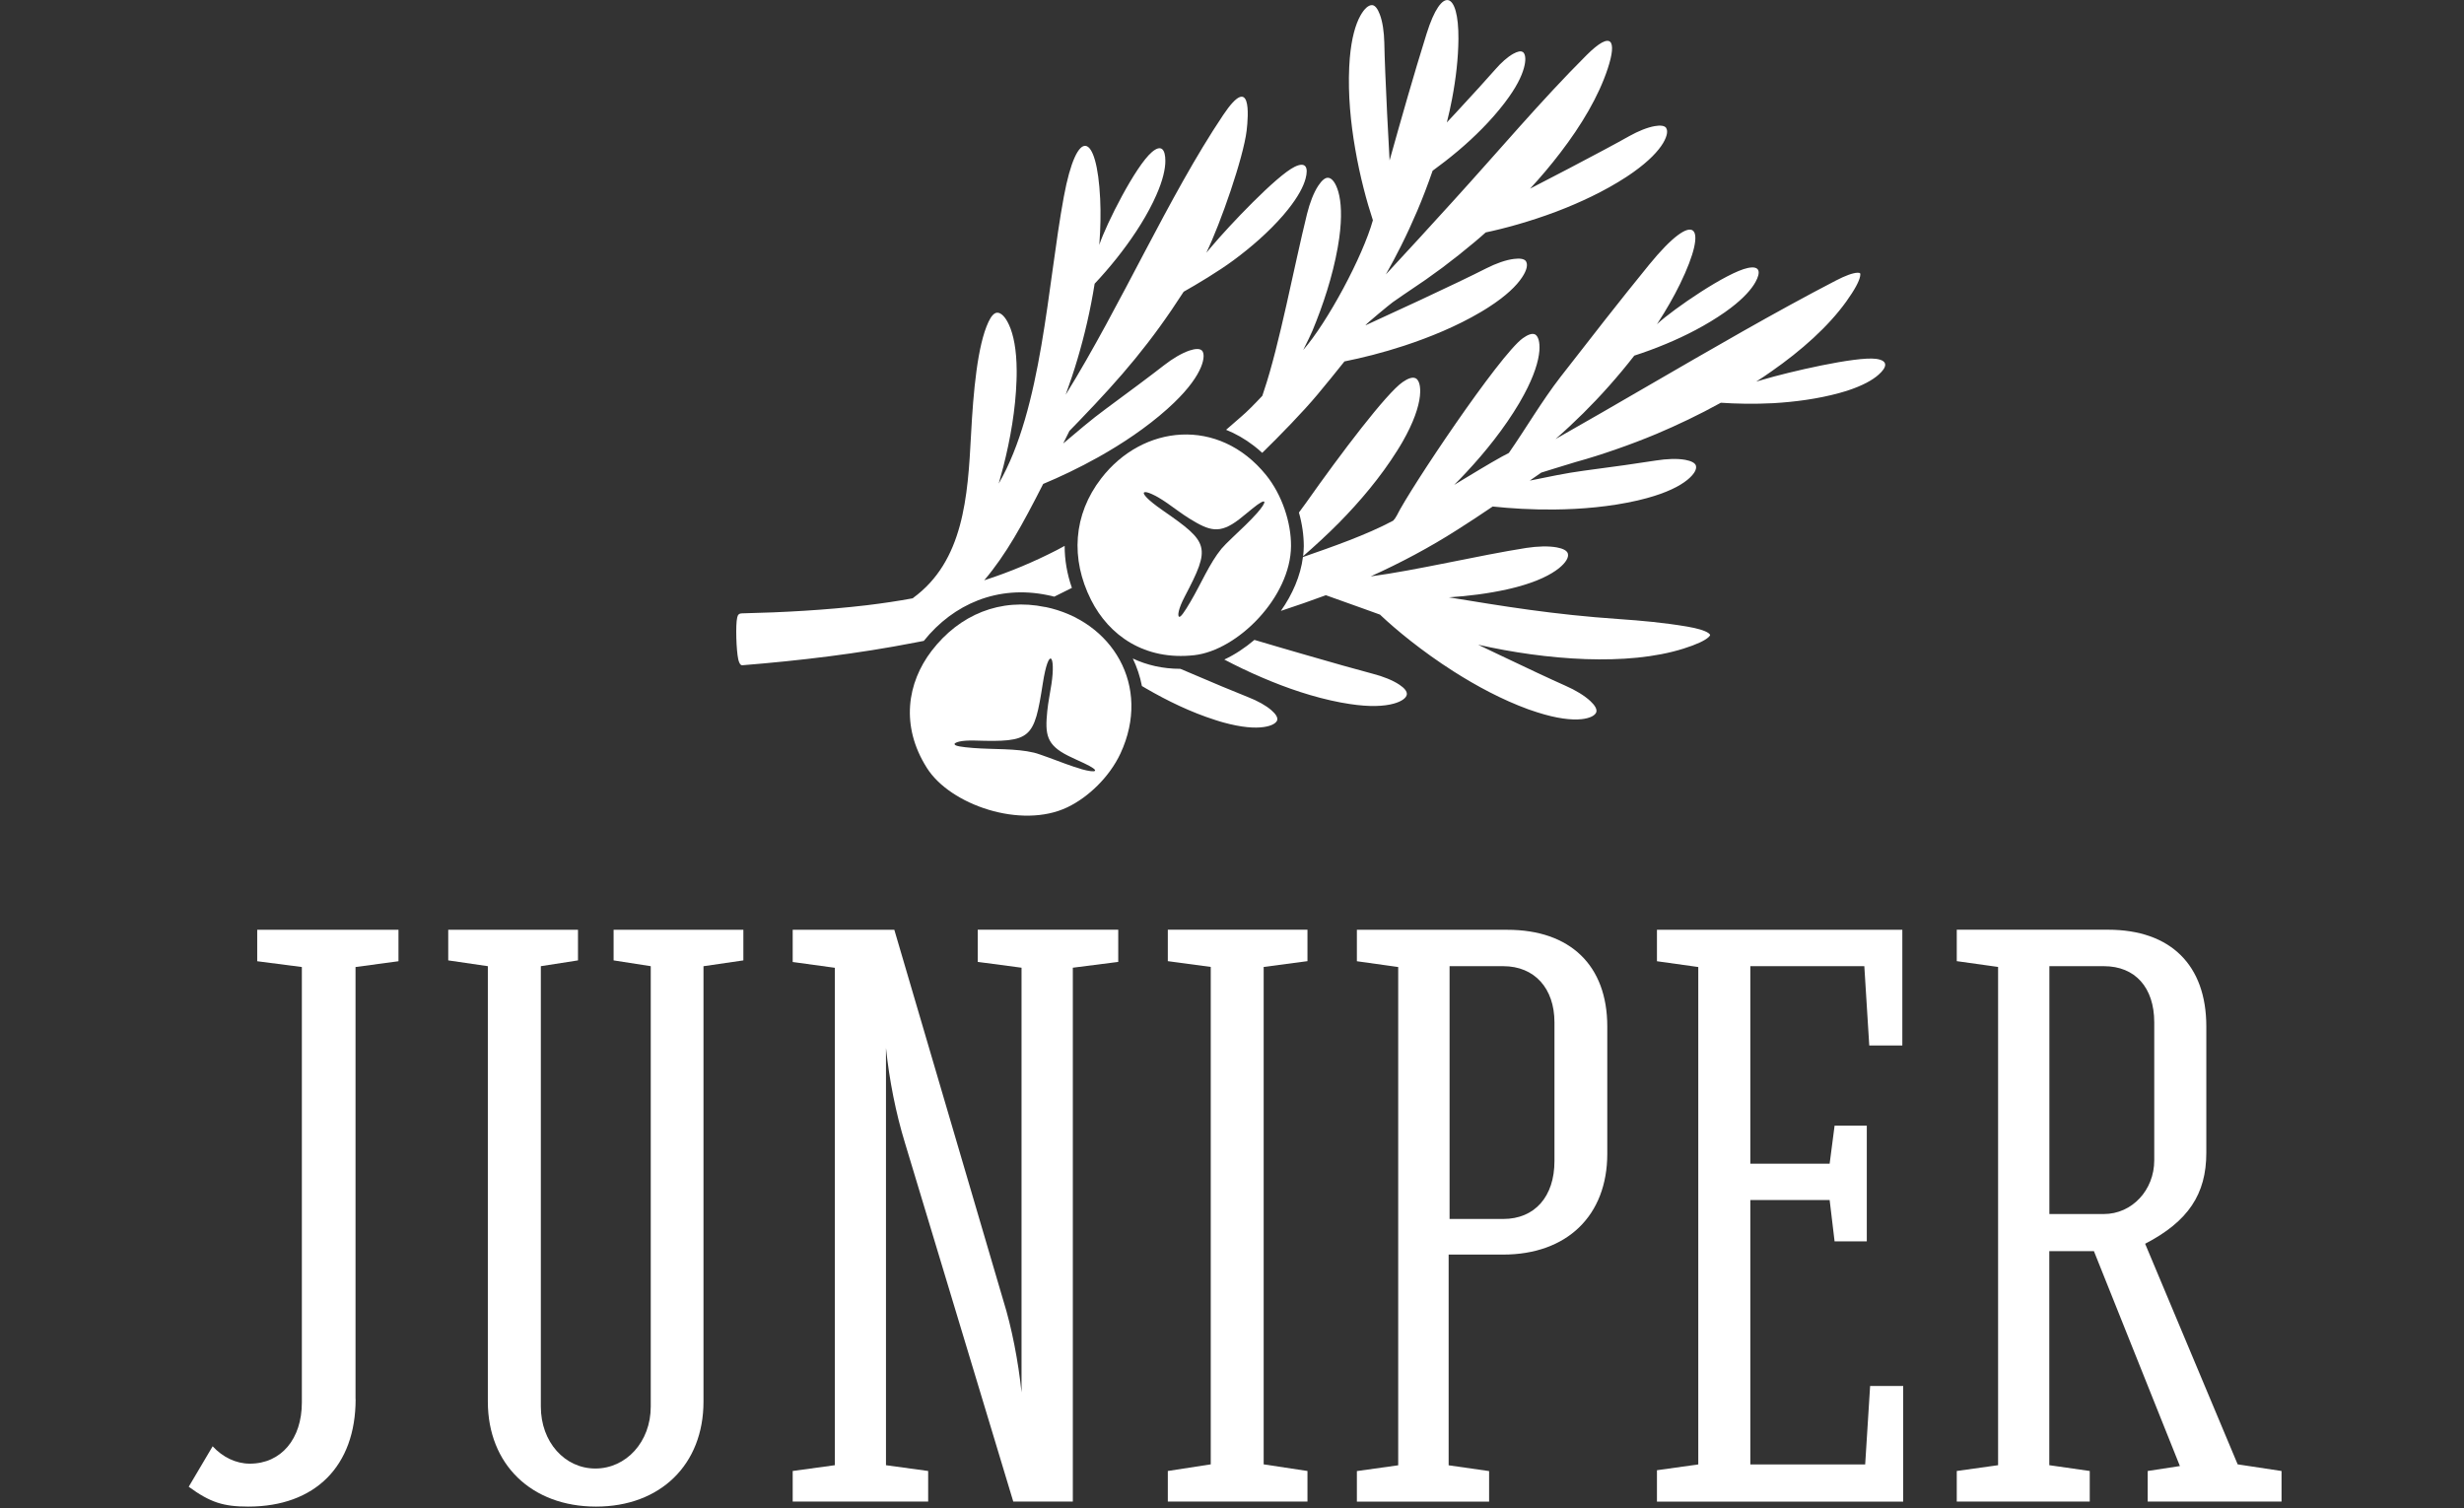
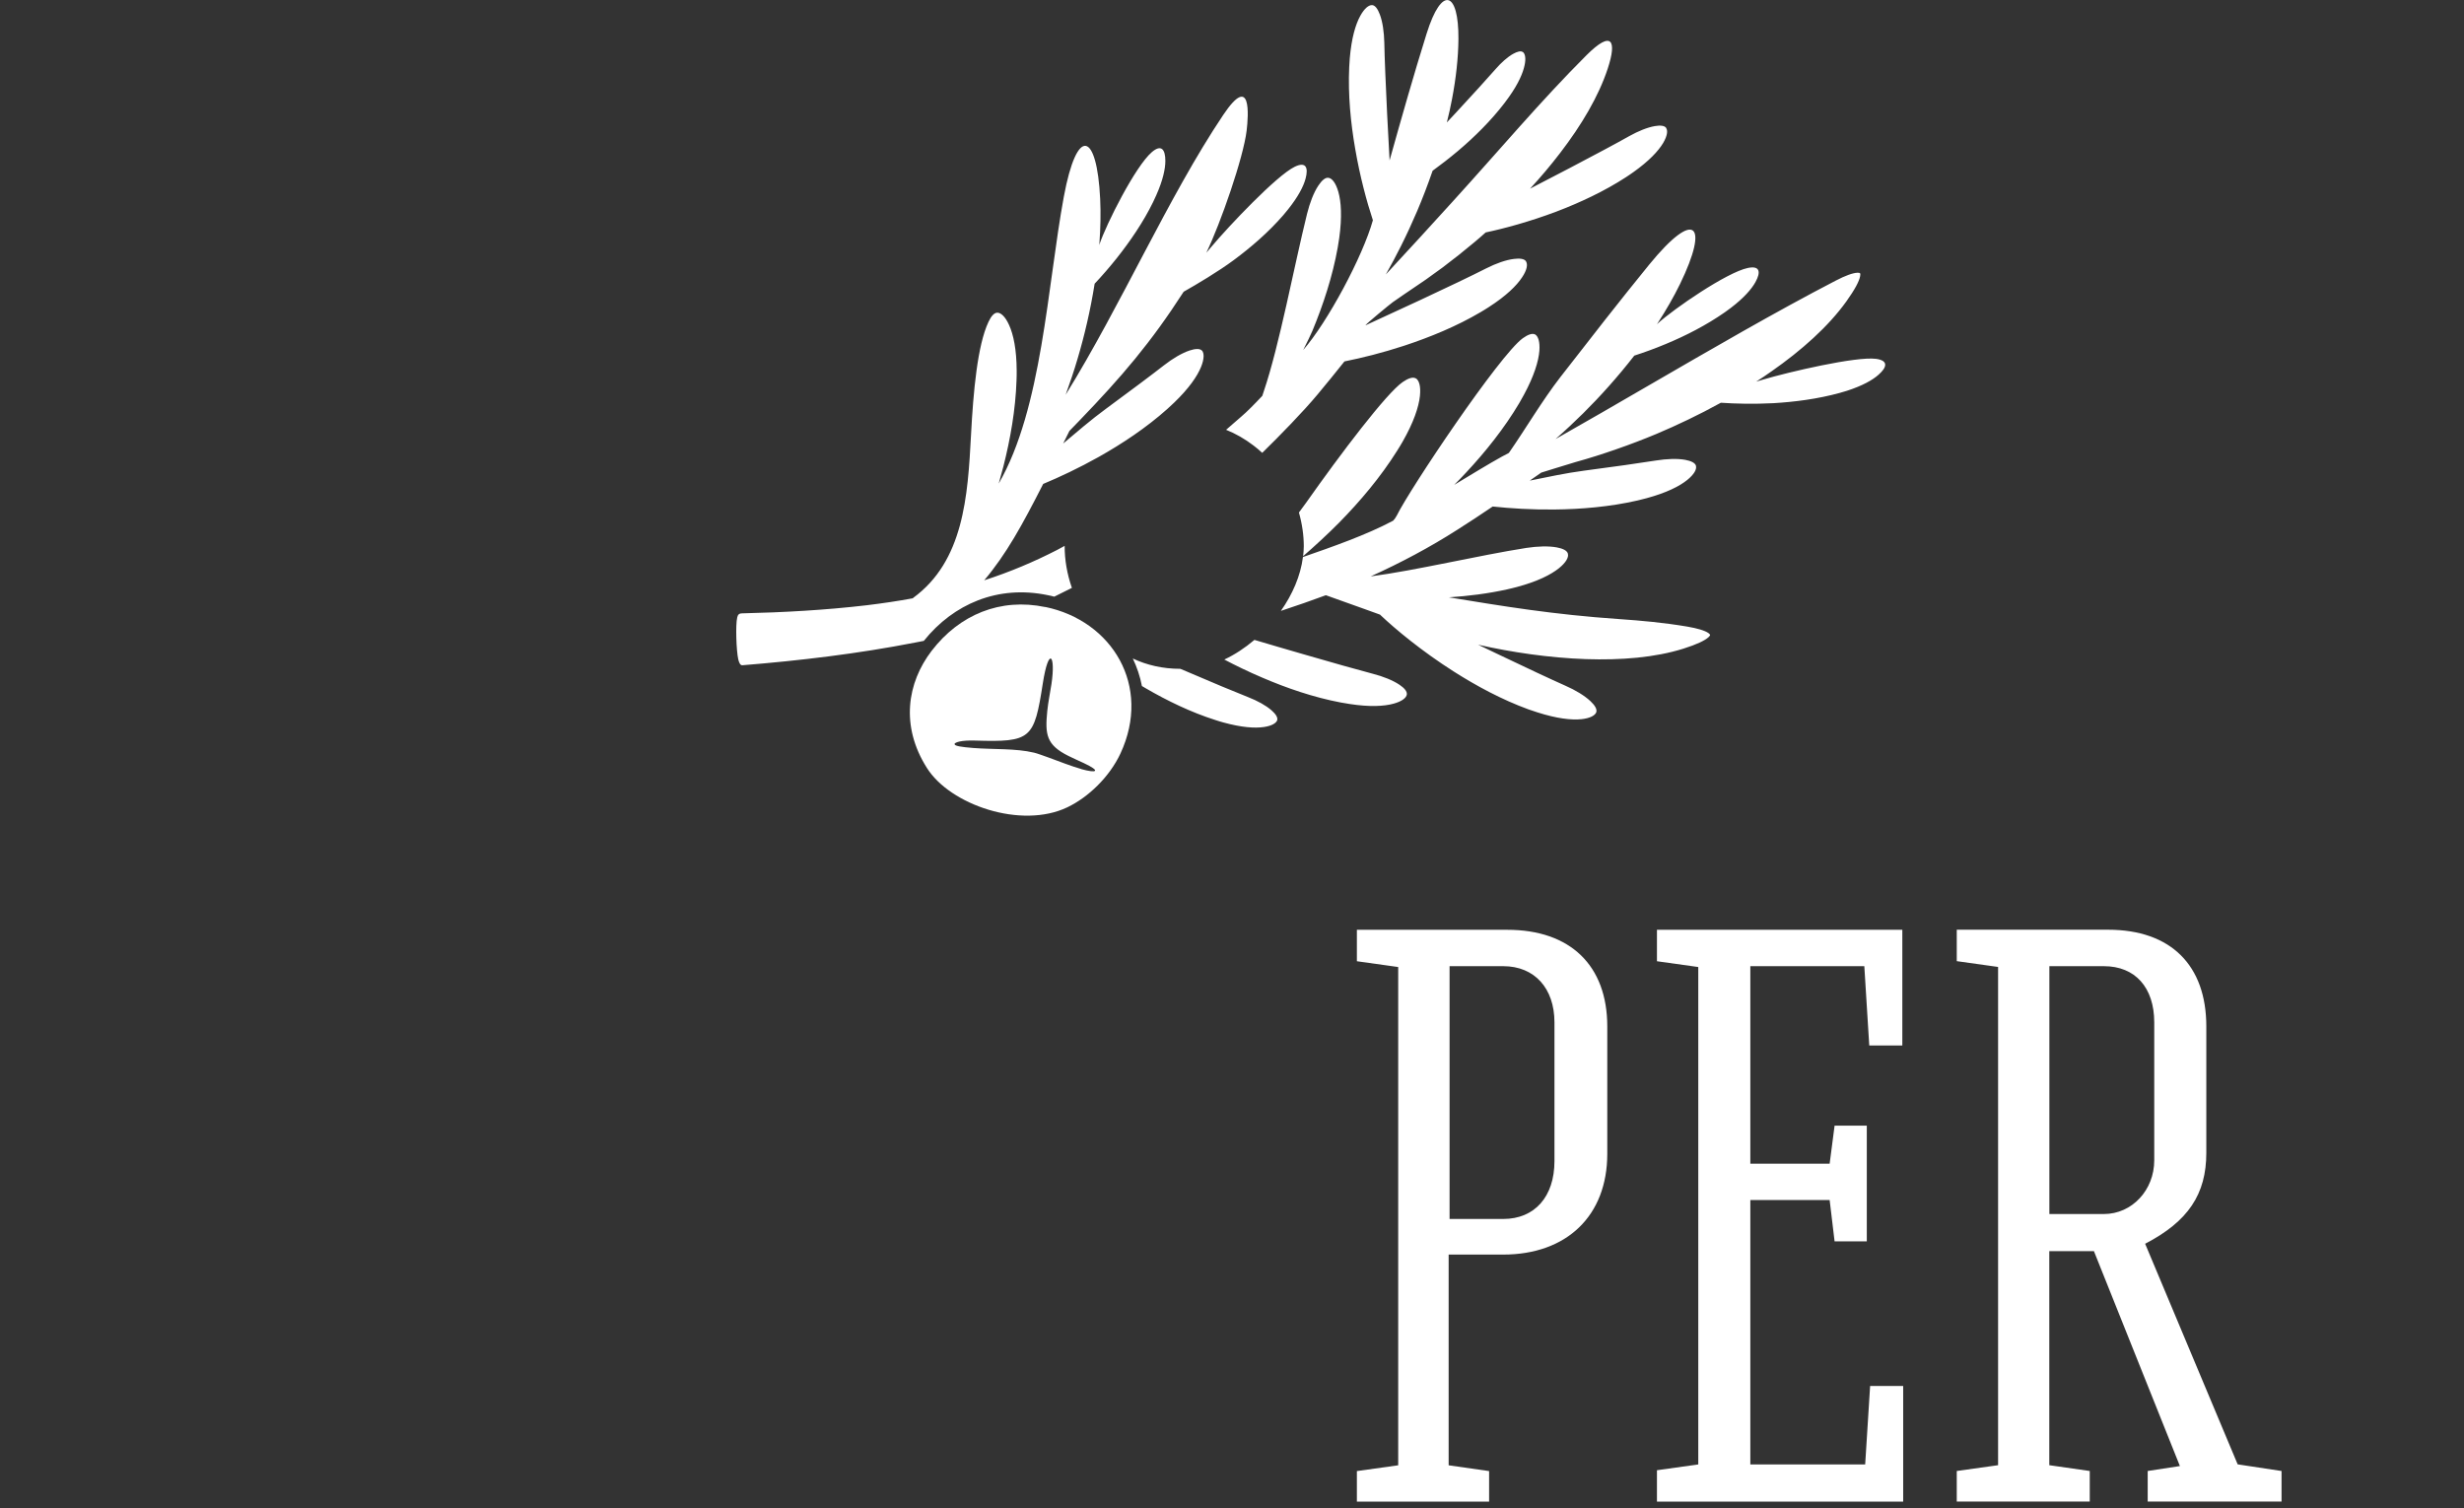
<svg xmlns="http://www.w3.org/2000/svg" width="183" height="112" viewBox="0 0 183 112" fill="none">
  <rect x="0" y="0" width="183" height="112" fill="#333333" stroke="none" />
-   <path d="M26.412 103.913C26.412 108.887 23.406 111.892 18.433 111.892C16.591 111.892 15.61 111.582 14.016 110.418L15.794 107.412C16.528 108.21 17.515 108.703 18.553 108.703C20.888 108.703 22.419 106.862 22.419 104.16V71.819L19.103 71.389V69.054H29.595V71.389L26.405 71.819V103.913H26.412Z" fill="white" />
-   <path d="M52.248 71.756V104.097C52.248 108.76 49.058 111.892 44.268 111.892C39.478 111.892 36.232 108.76 36.232 104.097V71.756L33.29 71.326V69.054H42.927V71.326L40.168 71.756V104.464C40.168 107.102 41.946 109.064 44.218 109.064C46.489 109.064 48.331 107.102 48.331 104.464V71.756L45.572 71.326V69.054H55.209V71.326L52.267 71.756H52.248Z" fill="white" />
-   <path d="M79.672 111.519H75.255L67.212 84.886C66.535 82.677 66.048 80.222 65.801 77.831V108.817L68.934 109.247V111.519H58.873V109.247L62.005 108.817V71.876L58.873 71.446V69.054H66.421L74.521 96.605C75.135 98.566 75.628 101.085 75.869 103.413V71.87L72.616 71.439V69.048H83.051V71.439L79.678 71.87V111.513L79.672 111.519Z" fill="white" />
-   <path d="M86.733 109.247L89.922 108.754V71.813L86.733 71.383V69.048H97.105V71.383L93.852 71.813V108.754L97.105 109.247V111.519H86.733V109.247Z" fill="white" />
  <path d="M111.949 69.054C116.613 69.054 119.372 71.693 119.372 76.236V85.689C119.372 90.29 116.366 93.175 111.639 93.175H107.59V108.824L110.595 109.254V111.525H100.775V109.254L103.844 108.824V71.819L100.775 71.389V69.054H111.943H111.949ZM111.646 90.53C113.981 90.53 115.449 88.872 115.449 86.234V75.926C115.449 73.407 113.974 71.756 111.646 71.756H107.659V90.53H111.646Z" fill="white" />
  <path d="M123.061 109.191L126.13 108.76V71.819L123.061 71.389V69.054H141.285V77.647H138.829L138.462 71.756H129.996V86.424H135.887L136.254 83.601H138.646V92.194H136.254L135.887 89.125H129.996V108.76H138.526L138.893 102.932H141.348V111.525H123.061V109.191Z" fill="white" />
  <path d="M169.449 109.247V111.519H159.508V109.247L161.9 108.88L155.515 92.922H152.2V108.817L155.205 109.247V111.519H145.328V109.247L148.397 108.817V71.813L145.328 71.383V69.048H156.56C161.223 69.048 163.862 71.686 163.862 76.23V85.62C163.862 88.689 162.514 90.714 159.318 92.371L166.19 108.754L169.443 109.247H169.449ZM156.256 90.163C158.344 90.163 159.995 88.385 159.995 86.177V75.926C159.995 73.35 158.584 71.756 156.256 71.756H152.206V90.163H156.256Z" fill="white" />
  <path fill-rule="evenodd" clip-rule="evenodd" d="M109.779 47.882C110.304 48.135 110.836 48.388 111.355 48.635C113.341 49.584 115.202 50.457 116.271 50.931C117.011 51.254 117.689 51.666 118.125 52.077C118.448 52.381 118.625 52.665 118.555 52.887V52.899C118.461 53.134 118.106 53.342 117.454 53.412C116.708 53.488 115.626 53.368 114.183 52.906C113.968 52.836 113.746 52.76 113.519 52.684C111.557 51.969 109.652 50.944 107.963 49.868C105.59 48.356 103.641 46.736 102.54 45.692L102.496 45.648C102.236 45.553 101.838 45.414 101.338 45.23C100.56 44.952 99.541 44.585 98.471 44.205C97.535 44.553 96.149 45.04 95.13 45.37C95.985 44.155 96.592 42.775 96.769 41.37C98.908 40.624 101.458 39.744 103.47 38.669C103.559 38.574 103.654 38.453 103.742 38.282C104.71 36.308 111.355 26.386 113.095 25.121C113.468 24.855 113.791 24.729 114 24.836H114.012C114.24 24.975 114.379 25.38 114.329 26.057C114.265 26.836 113.936 27.918 113.19 29.303C113.076 29.512 112.955 29.721 112.835 29.936C111.728 31.803 110.329 33.549 108.912 35.068C108.608 35.397 108.305 35.713 108.001 36.011C109.342 35.201 110.621 34.423 111.538 33.916C111.715 33.822 111.892 33.727 112.063 33.638C113.322 31.828 114.525 29.765 115.898 27.994C118.087 25.178 120.296 22.337 122.479 19.66C125.908 15.459 126.952 16.623 124.776 21.09C124.307 22.052 123.75 23.014 123.137 23.963L123.054 24.083L123.111 24.032C124.282 22.957 128.237 20.23 129.812 19.901C130.724 19.711 130.781 20.217 130.376 20.951C130.084 21.476 129.515 22.128 128.553 22.862C128.408 22.97 128.262 23.083 128.104 23.191C126.737 24.146 125.206 24.931 123.725 25.545C122.909 25.887 122.118 26.171 121.378 26.412C120.163 27.975 118.853 29.436 117.594 30.683C116.936 31.335 116.246 31.98 115.531 32.606C117.783 31.335 120.068 30.006 122.371 28.671C127.079 25.944 131.844 23.172 136.336 20.843C137.051 20.47 137.608 20.268 137.956 20.255C138.057 20.255 138.121 20.268 138.146 20.293C138.171 20.325 138.171 20.394 138.152 20.508C138.083 20.888 137.76 21.502 137.127 22.387C135.786 24.254 133.805 26.019 131.565 27.582C131.198 27.842 130.819 28.095 130.433 28.342C130.603 28.291 130.774 28.24 130.945 28.19C132.805 27.639 137.855 26.45 139.342 26.652C140.266 26.779 140.146 27.279 139.519 27.829C139.076 28.228 138.317 28.652 137.165 29.025C136.994 29.076 136.817 29.133 136.627 29.183C135.02 29.626 133.312 29.848 131.717 29.943C130.268 30.018 128.914 29.987 127.807 29.911C126.193 30.803 124.554 31.581 123.023 32.227C122.067 32.626 121.061 33.011 120.036 33.366C119.024 33.72 118.011 34.043 117.018 34.315C116.834 34.366 116.284 34.536 115.506 34.777C115.189 34.872 114.841 34.986 114.468 35.1L113.614 35.694C114.898 35.435 116.309 35.131 117.613 34.96C119.796 34.676 121.827 34.385 122.985 34.201C123.782 34.075 124.573 34.043 125.162 34.151C125.598 34.233 125.902 34.378 125.959 34.593V34.606C126.022 34.853 125.832 35.22 125.32 35.638C124.738 36.112 123.769 36.599 122.301 36.998C122.08 37.055 121.859 37.112 121.624 37.169C119.587 37.637 117.435 37.821 115.436 37.84C113.753 37.858 112.177 37.757 110.861 37.618C110.019 38.194 109.134 38.77 108.222 39.352C106.172 40.662 104.014 41.807 101.8 42.807C105.198 42.358 109.811 41.25 113.36 40.693C114.189 40.567 115.012 40.541 115.626 40.655C116.075 40.738 116.391 40.889 116.448 41.124V41.136C116.512 41.389 116.315 41.769 115.784 42.199C115.176 42.687 114.17 43.193 112.645 43.598C112.418 43.655 112.183 43.718 111.943 43.769C110.526 44.085 109.051 44.269 107.609 44.363C111.601 45.015 115.341 45.642 120.245 45.977C121.909 46.091 123.573 46.243 125.301 46.534C126.073 46.667 126.611 46.825 126.883 47.015C126.959 47.072 127.003 47.116 127.009 47.154C127.009 47.192 126.971 47.249 126.889 47.325C126.617 47.572 126.016 47.863 125.029 48.173C122.922 48.837 120.39 49.039 117.777 48.951C115.063 48.856 112.266 48.445 109.779 47.882ZM67.807 44.414C71.572 41.674 71.876 36.871 72.117 32.309C72.287 29.057 72.597 25.646 73.414 23.906C73.61 23.488 73.831 23.223 74.072 23.223H74.085C74.344 23.229 74.667 23.52 74.945 24.14C75.268 24.849 75.502 25.956 75.508 27.532C75.508 27.766 75.508 28.006 75.496 28.253C75.426 30.417 75.034 32.626 74.521 34.644C74.407 35.074 74.293 35.498 74.173 35.916C77.4 30.329 77.786 21.236 79.007 14.623C79.995 9.289 81.469 9.808 81.709 14.769C81.76 15.832 81.735 16.952 81.652 18.072L81.64 18.211L81.659 18.142C82.165 16.636 84.323 12.345 85.55 11.295C86.259 10.688 86.55 11.111 86.55 11.947C86.55 12.541 86.367 13.396 85.873 14.503C85.803 14.668 85.721 14.838 85.639 15.009C84.905 16.509 83.93 17.926 82.937 19.179C82.386 19.869 81.83 20.508 81.298 21.071C80.988 23.026 80.539 24.937 80.032 26.64C79.773 27.525 79.469 28.424 79.147 29.316C83.279 22.647 86.778 14.604 90.84 8.549C92.966 5.372 92.719 8.58 92.587 9.7C92.346 11.713 90.65 16.591 89.594 18.768C89.784 18.546 89.954 18.35 89.999 18.293C91.251 16.806 94.808 13.035 96.162 12.383C97.003 11.978 97.18 12.459 96.965 13.263C96.814 13.839 96.415 14.611 95.656 15.56C95.548 15.699 95.421 15.845 95.301 15.99C94.207 17.249 92.903 18.376 91.618 19.325C90.499 20.154 88.885 21.116 87.91 21.666C85.468 25.456 83.323 27.962 80.184 31.221C79.957 31.461 79.697 31.727 79.425 32.005L78.963 32.936C79.969 32.088 81.058 31.151 82.121 30.373C83.892 29.069 85.538 27.842 86.461 27.12C87.094 26.627 87.778 26.222 88.347 26.032C88.765 25.893 89.106 25.874 89.258 26.032H89.271C89.436 26.228 89.448 26.64 89.201 27.253C88.917 27.949 88.303 28.842 87.208 29.898C87.044 30.056 86.873 30.215 86.696 30.373C85.139 31.765 83.336 32.961 81.589 33.942C80.121 34.764 78.691 35.435 77.476 35.941C75.919 38.998 74.743 41.149 73.097 43.098C75.015 42.478 76.793 41.725 78.495 40.852C78.609 40.795 78.862 40.649 79.071 40.541C79.071 41.579 79.248 42.623 79.609 43.661C79.248 43.838 78.761 44.085 78.299 44.313C78.134 44.269 77.976 44.23 77.805 44.199C75.977 43.819 74.224 43.971 72.635 44.585C71.104 45.18 69.731 46.198 68.611 47.597C68.314 47.654 68.029 47.711 67.959 47.723C63.707 48.552 59.43 49.059 55.133 49.407C54.975 49.419 54.886 49.204 54.829 48.964C54.684 48.306 54.62 46.401 54.753 45.857C54.798 45.667 54.867 45.559 55.108 45.553C58.164 45.483 61.29 45.312 64.359 44.952C65.561 44.806 66.706 44.636 67.801 44.433L67.807 44.414ZM93.156 47.521C94.289 47.863 95.662 48.255 96.832 48.597C98.908 49.198 100.844 49.748 101.958 50.039C102.724 50.236 103.451 50.527 103.938 50.856C104.299 51.096 104.514 51.349 104.483 51.571V51.59C104.438 51.83 104.122 52.09 103.502 52.26C102.793 52.456 101.724 52.513 100.249 52.286C100.028 52.254 99.806 52.216 99.572 52.172C97.56 51.792 95.554 51.102 93.745 50.324C92.732 49.894 91.783 49.432 90.929 48.983C91.701 48.622 92.46 48.122 93.162 47.527L93.156 47.521ZM87.664 49.672L88.145 49.875C89.986 50.666 91.713 51.387 92.707 51.779C93.39 52.045 94.023 52.393 94.434 52.754C94.738 53.02 94.909 53.273 94.858 53.475V53.488C94.782 53.703 94.466 53.906 93.871 53.994C93.194 54.095 92.207 54.026 90.872 53.659C90.669 53.602 90.467 53.545 90.264 53.475C88.448 52.899 86.677 52.039 85.101 51.121C85 51.064 84.905 51.008 84.81 50.95C84.671 50.236 84.443 49.552 84.133 48.907C85.171 49.394 86.354 49.672 87.664 49.672ZM91.081 31.904C91.454 31.581 91.973 31.126 92.194 30.936C92.606 30.588 93.144 30.044 93.751 29.398C93.789 29.278 93.827 29.158 93.871 29.031C95.023 25.633 96.118 19.742 97.073 15.883C97.275 15.072 97.567 14.301 97.915 13.782C98.168 13.402 98.427 13.168 98.661 13.206H98.674C98.933 13.25 99.205 13.579 99.395 14.237C99.61 14.984 99.68 16.11 99.465 17.673C99.433 17.907 99.395 18.148 99.351 18.388C98.971 20.521 98.269 22.653 97.472 24.57C97.345 24.861 97.105 25.374 96.788 25.994C98.592 23.931 101.199 19.078 101.964 16.357C101.509 14.978 101.002 13.111 100.648 11.042C100.313 9.118 100.11 7.024 100.205 4.986C100.218 4.752 100.23 4.524 100.249 4.309C100.376 2.835 100.673 1.816 101.028 1.177C101.338 0.614 101.654 0.373 101.901 0.38H101.914C102.135 0.399 102.325 0.664 102.477 1.069C102.686 1.614 102.793 2.379 102.812 3.17C102.831 4.309 102.92 6.315 103.021 8.454C103.078 9.605 103.141 10.795 103.204 11.915C104.097 8.726 105.002 5.537 105.951 2.506C107.09 -1.139 108.343 -0.62 108.317 2.892C108.305 4.309 108.134 5.821 107.843 7.346C107.735 7.929 107.602 8.511 107.457 9.093C107.691 8.846 107.925 8.593 108.159 8.34C109.355 7.049 110.456 5.84 111.07 5.138C111.494 4.651 111.962 4.233 112.38 3.999C112.69 3.828 112.949 3.759 113.095 3.866H113.107C113.266 3.993 113.341 4.315 113.234 4.828C113.114 5.416 112.772 6.214 112.07 7.201C111.968 7.346 111.854 7.498 111.741 7.65C110.728 8.973 109.501 10.181 108.279 11.213C107.64 11.751 107.001 12.244 106.4 12.681C106.039 13.725 105.653 14.731 105.255 15.667C104.888 16.528 104.483 17.407 104.052 18.268C103.692 18.983 103.318 19.692 102.926 20.381C104.571 18.616 106.223 16.8 107.887 14.971C111.355 11.162 114.436 7.486 117.828 4.1C119.732 2.202 120.087 3.025 119.41 5.081C118.733 7.15 117.448 9.308 115.873 11.358C115.176 12.269 114.423 13.162 113.639 14.009C114.582 13.522 115.581 13.003 116.55 12.497C118.372 11.542 120.061 10.643 121.011 10.105C121.669 9.738 122.352 9.46 122.903 9.365C123.314 9.295 123.624 9.327 123.744 9.498V9.511C123.877 9.707 123.833 10.086 123.523 10.618C123.162 11.219 122.472 11.959 121.314 12.782C121.137 12.902 120.966 13.029 120.776 13.149C119.144 14.212 117.315 15.06 115.569 15.724C113.595 16.465 111.728 16.971 110.342 17.262C110.057 17.515 109.779 17.762 109.494 17.996C108.741 18.629 107.944 19.262 107.128 19.875C106.311 20.483 105.489 21.058 104.673 21.596C104.521 21.691 104.071 22.008 103.439 22.444C103.249 22.577 101.407 24.096 101.407 24.165C102.679 23.583 104.109 22.925 105.489 22.28C107.482 21.35 109.336 20.464 110.38 19.932C111.101 19.565 111.848 19.299 112.443 19.23C112.88 19.173 113.215 19.217 113.341 19.413V19.426C113.474 19.641 113.411 20.052 113.044 20.597C112.633 21.223 111.854 21.982 110.576 22.805C110.386 22.925 110.19 23.052 109.981 23.172C108.184 24.235 106.185 25.051 104.28 25.678C102.679 26.203 101.148 26.583 99.851 26.842C99.218 27.639 98.554 28.456 97.858 29.291C96.801 30.563 95.048 32.36 93.745 33.632C93.536 33.442 93.327 33.258 93.106 33.094C92.454 32.594 91.764 32.202 91.055 31.917L91.081 31.904ZM96.472 38.061C96.668 37.795 96.927 37.441 96.984 37.365C99.579 33.682 102.977 29.196 104.179 28.373C104.578 28.095 104.932 27.975 105.147 28.101H105.16C105.394 28.253 105.533 28.683 105.457 29.411C105.369 30.227 104.995 31.366 104.16 32.822C104.033 33.037 103.907 33.258 103.761 33.48C102.54 35.429 101.002 37.245 99.452 38.82C98.642 39.643 97.579 40.617 96.782 41.307C96.814 41.06 96.826 40.814 96.832 40.567C96.832 39.77 96.712 38.915 96.472 38.067V38.061Z" fill="white" />
  <path fill-rule="evenodd" clip-rule="evenodd" d="M77.634 45.085C74.3 44.389 71.262 45.635 69.187 48.343C67.383 50.704 66.858 53.906 68.839 57.031C70.566 59.778 75.85 61.594 79.273 59.955C80.836 59.208 82.399 57.702 83.215 55.962C85.557 50.931 82.589 46.103 77.634 45.078V45.085ZM80.305 57.114C79.627 56.924 78.691 56.563 77.925 56.278C77.451 56.108 77.04 55.956 76.799 55.899C75.426 55.57 73.8 55.671 72.281 55.551C71.401 55.481 70.94 55.405 70.902 55.285C70.902 55.272 70.895 55.26 70.889 55.253C70.933 55.133 71.364 54.969 72.414 55C76.597 55.127 76.805 54.893 77.451 50.742C77.887 47.964 78.419 48.628 78.09 50.811C77.989 51.482 77.85 52.121 77.78 52.811C77.609 54.538 77.704 55.317 79.337 56.133C79.659 56.297 80.045 56.462 80.488 56.671C81.804 57.285 81.463 57.443 80.305 57.12V57.114Z" fill="white" />
-   <path fill-rule="evenodd" clip-rule="evenodd" d="M94.017 35.264C90.511 30.955 84.88 31.518 81.785 35.53C79.704 38.225 79.495 41.503 81.032 44.553C82.368 47.205 85.019 49.071 88.695 48.66C91.922 48.299 95.858 44.344 95.883 40.554C95.896 38.82 95.225 36.751 94.017 35.264ZM93.333 38.137C92.865 38.669 92.138 39.352 91.549 39.909C91.182 40.257 90.872 40.567 90.714 40.757C89.822 41.851 89.201 43.357 88.429 44.667C87.955 45.477 87.67 45.882 87.563 45.8C87.461 45.73 87.487 45.268 87.993 44.3C89.935 40.598 89.815 40.301 86.36 37.909C84.044 36.302 84.886 36.112 86.696 37.371C87.252 37.757 87.771 38.162 88.353 38.523C89.834 39.434 90.575 39.687 92.024 38.574C92.315 38.352 92.631 38.08 93.017 37.77C94.143 36.852 94.137 37.232 93.34 38.131L93.333 38.137Z" fill="white" />
</svg>